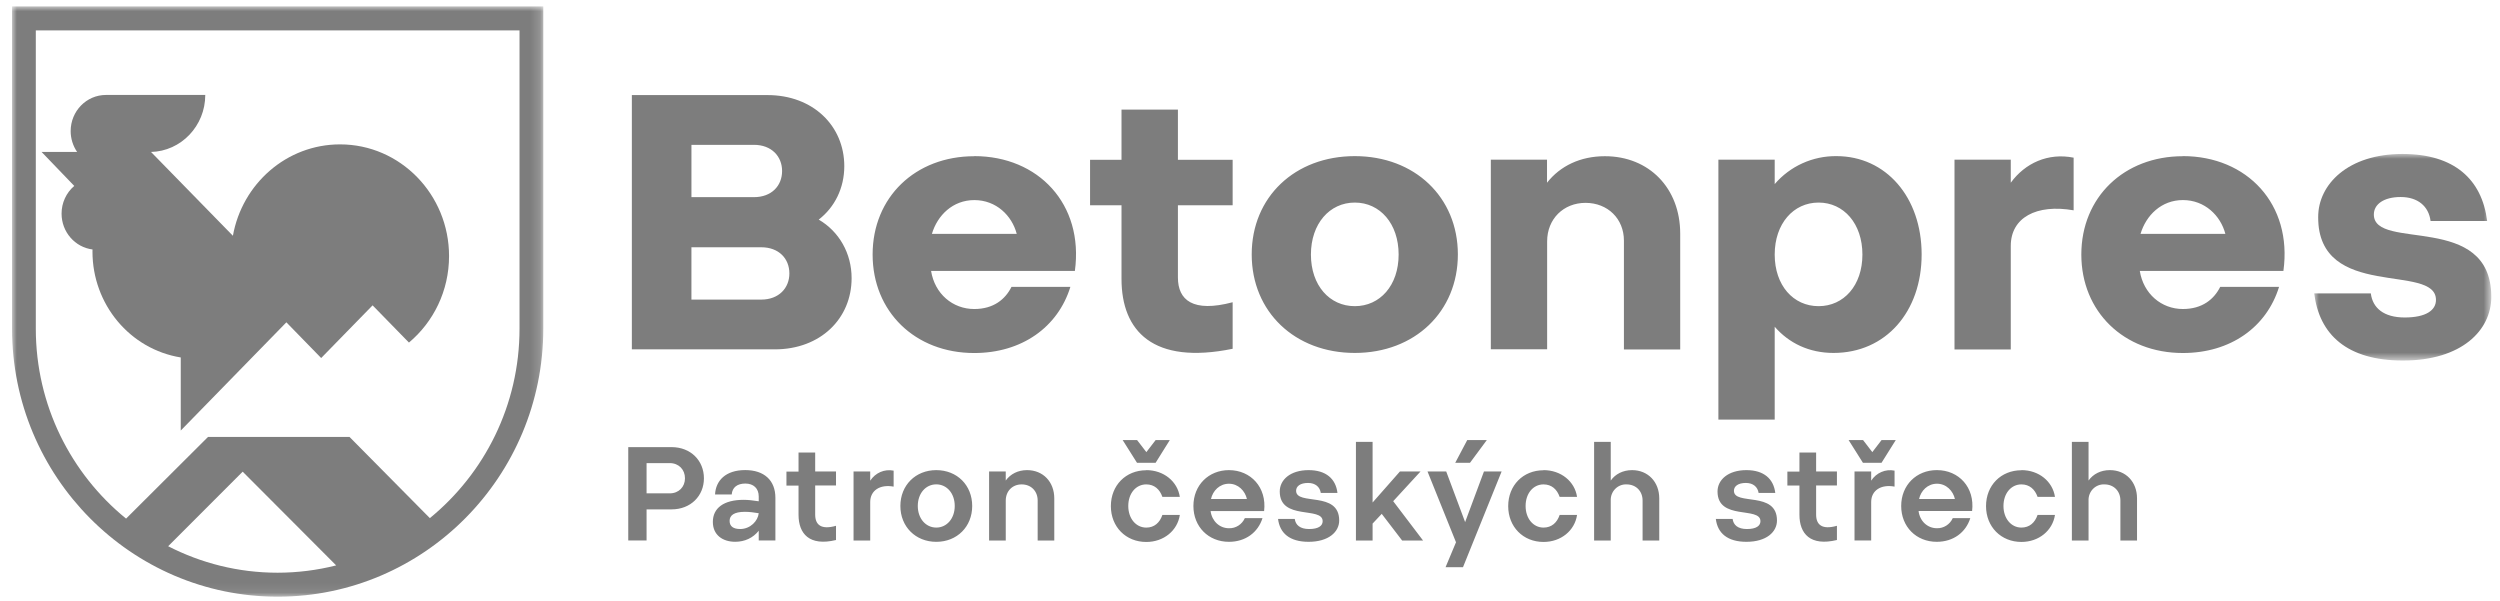
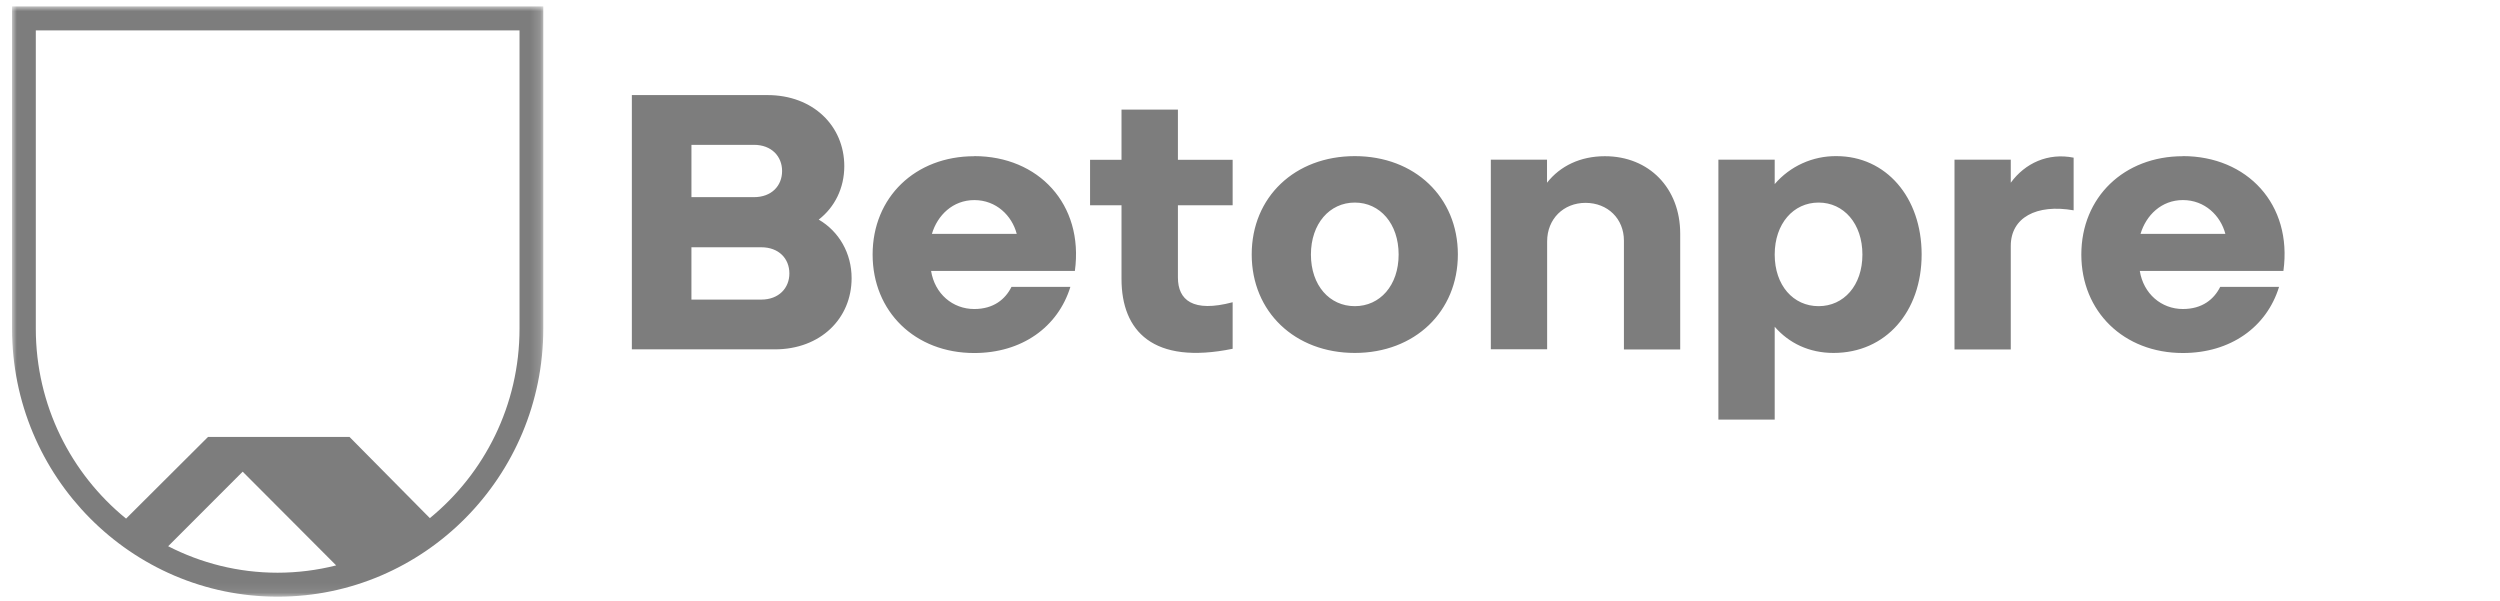
<svg xmlns="http://www.w3.org/2000/svg" xmlns:xlink="http://www.w3.org/1999/xlink" width="258px" height="62px" viewBox="0 0 258 62" version="1.1">
  <title>DB535A4D-BCA0-4699-AA11-EE611639CCC4</title>
  <defs>
    <polygon id="path-1" points="2.42954752e-16 4.47879674e-16 18.275 4.47879674e-16 18.275 21.321 2.42954752e-16 21.321" />
    <polygon id="path-3" points="0 1.22781497e-16 54.825 1.22781497e-16 54.825 60.916 0 60.916" />
  </defs>
  <g id="Micropages" stroke="none" stroke-width="1" fill="none" fill-rule="evenodd">
    <g id="Weby-na-míru-Copy" transform="translate(-554, -6300)">
      <g id="Group-40" transform="translate(209, 6136)">
        <g id="betonpres" transform="translate(345, 165)">
          <path d="M78.56,29.918 C80.372,29.918 81.464,28.73 81.464,27.219 C81.464,25.684 80.372,24.518 78.56,24.518 L71.355,24.518 L71.355,29.917 L78.56,29.917 L78.56,29.918 Z M77.808,19.346 C79.62,19.346 80.712,18.181 80.712,16.646 C80.712,15.135 79.62,13.947 77.808,13.947 L71.357,13.947 L71.357,19.344 L77.811,19.344 L77.808,19.346 Z M65.204,8.812 L79.202,8.812 C83.916,8.812 87.131,12 87.131,16.151 C87.131,18.4 86.15,20.382 84.492,21.662 C86.603,22.896 87.886,25.148 87.886,27.706 C87.886,31.87 84.682,35.054 79.957,35.054 L65.207,35.054 L65.207,8.799 L65.204,8.812 Z M104.926,23.135 C104.437,21.257 102.813,19.649 100.551,19.649 C98.324,19.649 96.741,21.224 96.173,23.135 L104.925,23.135 L104.926,23.135 Z M100.551,15.112 C107.151,15.112 111.864,20.059 110.928,26.958 L96.087,26.958 C96.464,29.32 98.314,30.891 100.541,30.891 C102.543,30.891 103.748,29.883 104.386,28.606 L110.463,28.606 C109.177,32.771 105.442,35.432 100.54,35.432 C94.428,35.432 90.054,31.154 90.054,25.268 C90.054,19.346 94.464,15.122 100.54,15.122 L100.54,15.122 L100.551,15.112 Z M115.75,10.311 L121.561,10.311 L121.561,15.492 L127.209,15.492 L127.209,20.182 L121.561,20.182 L121.561,27.643 C121.561,29.967 123.107,31.281 127.209,30.191 L127.209,34.994 C118.985,36.678 115.74,33.157 115.74,27.792 L115.74,20.183 L112.494,20.183 L112.494,15.493 L115.74,15.493 L115.74,10.312 L115.75,10.311 Z M139.817,30.596 C142.416,30.596 144.339,28.458 144.339,25.27 C144.339,22.081 142.417,19.905 139.817,19.905 C137.216,19.905 135.287,22.084 135.287,25.27 C135.287,28.456 137.21,30.596 139.817,30.596 M139.817,15.112 C146,15.112 150.452,19.347 150.452,25.258 C150.452,31.169 145.999,35.423 139.817,35.423 C133.634,35.423 129.176,31.184 129.176,25.258 C129.176,19.332 133.63,15.112 139.817,15.112 M153.841,15.481 L159.652,15.481 L159.652,17.856 C161.007,16.132 163.084,15.121 165.626,15.121 C170.184,15.121 173.397,18.419 173.397,23.106 L173.397,35.065 L167.589,35.065 L167.589,23.833 C167.589,21.582 165.924,19.935 163.626,19.935 C161.367,19.935 159.665,21.582 159.665,23.911 L159.665,35.043 L153.854,35.043 L153.854,15.469 L153.841,15.481 Z M187.679,30.596 C190.281,30.596 192.201,28.458 192.201,25.27 C192.201,22.081 190.281,19.905 187.679,19.905 C185.076,19.905 183.149,22.084 183.149,25.27 C183.149,28.456 185.07,30.596 187.679,30.596 L187.679,30.596 Z M177.338,15.481 L183.149,15.481 L183.149,17.998 C184.738,16.145 187.072,15.088 189.522,15.112 C194.627,15.112 198.313,19.347 198.313,25.258 C198.313,31.169 194.615,35.423 189.219,35.423 C186.693,35.423 184.616,34.408 183.149,32.72 L183.149,42.302 L177.338,42.302 L177.338,15.48 L177.338,15.481 Z M201.704,15.481 L207.512,15.481 L207.512,17.856 C208.989,15.831 211.36,14.745 213.999,15.271 L213.999,20.705 C210.154,20.032 207.512,21.459 207.512,24.377 L207.512,35.063 L201.704,35.063 L201.704,15.469 L201.704,15.481 Z M229.657,23.134 C229.165,21.256 227.541,19.647 225.275,19.647 C223.053,19.647 221.474,21.223 220.903,23.134 L229.658,23.134 L229.657,23.134 Z M225.275,15.111 C231.882,15.111 236.597,20.058 235.648,26.957 L220.826,26.957 C221.206,29.319 223.053,30.89 225.274,30.89 C227.277,30.89 228.486,29.882 229.126,28.605 L235.199,28.605 C233.918,32.769 230.178,35.431 225.274,35.431 C219.17,35.431 214.793,31.153 214.793,25.267 C214.793,19.345 219.207,15.121 225.274,15.121 L225.274,15.121 L225.275,15.111 Z" id="Shape" fill="#7D7D7D" fill-rule="nonzero" />
          <g id="Clipped" transform="translate(238.815, 14.89)">
            <mask id="mask-2" fill="white">
              <use xlink:href="#path-1" />
            </mask>
            <g id="A" />
-             <path d="M5.854,14.394 C6.042,15.889 7.181,16.874 9.35,16.874 C11.552,16.874 12.577,16.126 12.577,15.062 C12.577,11.205 0.417,15.177 0.417,6.526 C0.417,3.106 3.533,-0.002 9.119,-0.002 C14.477,-0.002 17.325,2.629 17.859,6.919 L12.019,6.919 C11.828,5.385 10.688,4.442 8.938,4.442 C7.189,4.442 6.166,5.19 6.166,6.249 C6.166,10.065 18.286,5.937 18.286,14.748 C18.286,18.208 15.222,21.318 9.168,21.318 C3.391,21.318 0.538,18.639 0.01,14.392 L5.864,14.392 L5.854,14.394 Z" id="Path" fill="#7D7D7D" fill-rule="nonzero" mask="url(#mask-2)" />
          </g>
          <g id="Clipped" transform="translate(1.243, -0.339)">
            <mask id="mask-4" fill="white">
              <use xlink:href="#path-3" />
            </mask>
            <g id="B" />
            <path d="M52.372,33.259 C52.372,41.145 48.762,48.189 43.118,52.81 L34.829,44.432 L20.222,44.432 L11.767,52.86 C6.091,48.238 2.452,41.171 2.452,33.259 L2.452,2.475 L52.372,2.475 L52.372,33.258 L52.372,33.259 Z M16.115,55.706 L23.801,48.015 L33.45,57.688 C31.473,58.188 29.442,58.441 27.404,58.443 C23.336,58.443 19.501,57.45 16.105,55.707 L16.105,55.707 L16.115,55.706 Z M0,1.22781497e-16 L0,33.259 C0,48.521 12.296,60.918 27.414,60.918 C42.531,60.918 54.825,48.51 54.825,33.259 L54.825,1.22781497e-16 L0,1.22781497e-16 Z" id="Shape" fill="#7D7D7D" fill-rule="nonzero" mask="url(#mask-4)" />
          </g>
-           <path d="M33.155,35.938 L38.452,30.512 L42.203,34.353 C44.729,32.237 46.342,29.024 46.342,25.425 C46.342,19.071 41.31,13.9 35.095,13.9 C29.578,13.9 24.993,17.967 24.036,23.332 L15.588,14.685 C15.582,14.688 15.578,14.691 15.567,14.698 L15.567,14.683 C18.689,14.61 21.183,11.997 21.184,8.799 L10.932,8.799 C8.923,8.799 7.292,10.469 7.292,12.53 C7.293,13.299 7.525,14.048 7.957,14.677 L4.288,14.677 L7.663,18.187 C6.833,18.893 6.353,19.941 6.354,21.046 C6.354,22.949 7.748,24.518 9.549,24.745 C9.549,24.814 9.543,24.886 9.543,24.968 C9.544,30.408 13.408,35.039 18.654,35.889 L18.654,43.432 L29.554,32.264 L33.147,35.95 L33.155,35.938 Z M69.114,49.915 C70.056,49.915 70.69,49.24 70.69,48.361 C70.69,47.467 70.056,46.792 69.114,46.792 L66.726,46.792 L66.726,49.914 L69.114,49.914 L69.114,49.915 Z M64.845,45.143 L69.306,45.143 C71.28,45.143 72.645,46.531 72.645,48.363 C72.645,50.177 71.28,51.568 69.306,51.568 L66.726,51.568 L66.726,54.775 L64.836,54.775 L64.836,45.153 L64.845,45.143 Z M76.37,53.596 C77.459,53.596 78.221,52.744 78.3,51.965 C77.817,51.882 77.321,51.82 76.876,51.82 C75.738,51.82 75.295,52.193 75.295,52.757 C75.295,53.334 75.708,53.593 76.37,53.593 M76.756,50.583 C77.176,50.583 77.696,50.636 78.301,50.733 L78.301,50.239 C78.301,49.399 77.763,48.902 76.919,48.902 C76.086,48.902 75.566,49.303 75.512,50.032 L73.793,50.032 C73.861,48.605 74.881,47.512 76.908,47.512 C78.853,47.512 80.021,48.563 80.021,50.375 L80.021,54.779 L78.301,54.779 L78.301,53.772 C77.714,54.515 76.854,54.912 75.874,54.912 C74.574,54.912 73.566,54.209 73.566,52.864 C73.566,51.434 74.68,50.582 76.758,50.582 M82.407,45.703 L84.127,45.703 L84.127,47.654 L86.276,47.654 L86.276,49.098 L84.127,49.098 L84.127,52.108 C84.127,53.154 84.732,53.702 86.276,53.262 L86.276,54.73 C83.537,55.393 82.409,54.09 82.409,52.121 L82.409,49.111 L81.161,49.111 L81.161,47.667 L82.409,47.667 L82.409,45.716 L82.407,45.703 Z M88.086,47.654 L89.806,47.654 L89.806,48.607 C90.342,47.793 91.268,47.381 92.223,47.57 L92.223,49.22 C90.813,48.957 89.806,49.622 89.806,50.806 L89.806,54.78 L88.086,54.78 L88.086,47.652 L88.086,47.654 Z M96.624,53.446 C97.712,53.446 98.529,52.509 98.529,51.216 C98.529,49.912 97.71,48.986 96.624,48.986 C95.537,48.986 94.716,49.912 94.716,51.216 C94.716,52.509 95.537,53.446 96.624,53.446 M96.624,47.517 C98.77,47.517 100.331,49.074 100.331,51.218 C100.331,53.351 98.77,54.917 96.624,54.917 C94.488,54.917 92.919,53.352 92.919,51.218 C92.919,49.075 94.487,47.517 96.624,47.517 M102.072,47.654 L103.792,47.654 L103.792,48.591 C104.275,47.917 105.059,47.516 105.994,47.516 C107.646,47.516 108.802,48.729 108.802,50.433 L108.802,54.783 L107.087,54.783 L107.087,50.653 C107.087,49.676 106.403,48.99 105.434,48.99 C104.483,48.99 103.794,49.677 103.794,50.667 L103.794,54.783 L102.074,54.783 L102.074,47.655 L102.072,47.654 Z M115.86,44.418 L117.349,44.418 L118.304,45.659 L119.26,44.418 L120.722,44.418 L119.26,46.759 L117.338,46.759 L115.861,44.418 L115.86,44.418 Z M118.296,47.517 C120.103,47.517 121.518,48.688 121.758,50.278 L119.958,50.278 C119.689,49.498 119.125,48.989 118.296,48.989 C117.23,48.989 116.438,49.914 116.438,51.218 C116.438,52.511 117.231,53.448 118.296,53.448 C119.124,53.448 119.688,52.94 119.958,52.144 L121.758,52.144 C121.518,53.751 120.103,54.931 118.296,54.931 C116.181,54.931 114.642,53.365 114.642,51.232 C114.642,49.089 116.181,47.53 118.296,47.53 L118.296,47.53 L118.296,47.517 Z M128.683,50.5 C128.493,49.664 127.794,48.921 126.826,48.921 C125.858,48.921 125.161,49.649 124.974,50.5 L128.682,50.5 L128.683,50.5 Z M126.826,47.517 C129.082,47.517 130.745,49.301 130.456,51.739 L124.933,51.739 C125.07,52.787 125.862,53.514 126.827,53.514 C127.529,53.536 128.175,53.126 128.467,52.472 L130.29,52.472 C129.822,53.955 128.531,54.916 126.828,54.916 C124.706,54.916 123.16,53.351 123.16,51.217 C123.16,49.074 124.722,47.516 126.839,47.516 L126.839,47.516 L126.826,47.517 Z M133.619,52.552 C133.701,53.183 134.176,53.596 135.099,53.596 C136.065,53.596 136.498,53.262 136.498,52.786 C136.498,51.232 132.07,52.758 132.07,49.72 C132.07,48.524 133.153,47.517 135.047,47.517 C136.843,47.517 137.855,48.411 138.026,49.873 L136.306,49.873 C136.214,49.252 135.746,48.84 134.991,48.84 C134.184,48.84 133.758,49.181 133.758,49.649 C133.758,51.209 138.205,49.624 138.205,52.714 C138.205,53.9 137.101,54.915 135.048,54.915 C133.089,54.915 132.071,54.021 131.894,52.552 L133.621,52.552 L133.619,52.552 Z M139.932,44.603 L141.652,44.603 L141.652,50.859 L144.475,47.654 L146.601,47.654 L143.778,50.723 L146.861,54.783 L144.702,54.783 L142.594,52.03 L141.652,53.033 L141.652,54.783 L139.932,54.783 L139.932,44.603 Z M151.427,44.418 L153.438,44.418 L151.705,46.759 L150.181,46.759 L151.417,44.418 L151.427,44.418 Z M150.257,54.956 L147.318,47.654 L149.248,47.654 L151.201,52.88 L153.145,47.654 L154.968,47.654 L150.982,57.532 L149.183,57.532 L150.257,54.967 L150.257,54.956 Z M159.289,47.517 C161.103,47.517 162.515,48.688 162.752,50.278 L160.956,50.278 C160.684,49.498 160.127,48.99 159.291,48.99 C158.231,48.99 157.442,49.915 157.442,51.219 C157.442,52.51 158.231,53.447 159.291,53.447 C160.129,53.447 160.686,52.94 160.956,52.142 L162.752,52.142 C162.515,53.75 161.103,54.929 159.289,54.929 C157.182,54.929 155.646,53.364 155.646,51.233 C155.646,49.088 157.183,47.531 159.289,47.531 M164.514,44.603 L166.229,44.603 L166.229,48.592 C166.708,47.917 167.49,47.517 168.434,47.517 C170.067,47.517 171.235,48.729 171.235,50.433 L171.235,54.783 L169.515,54.783 L169.515,50.653 C169.515,49.679 168.83,48.99 167.863,48.99 C167.423,48.97 166.995,49.14 166.684,49.459 C166.373,49.779 166.208,50.217 166.228,50.667 L166.228,54.783 L164.512,54.783 L164.512,44.603 L164.514,44.603 Z M178.806,52.552 C178.887,53.183 179.35,53.596 180.282,53.596 C181.248,53.596 181.678,53.262 181.678,52.786 C181.678,51.232 177.249,52.758 177.249,49.72 C177.249,48.524 178.335,47.517 180.23,47.517 C182.026,47.517 183.035,48.411 183.209,49.873 L181.489,49.873 C181.394,49.252 180.929,48.84 180.174,48.84 C179.367,48.84 178.941,49.181 178.941,49.649 C178.941,51.209 183.384,49.624 183.384,52.714 C183.384,53.9 182.296,54.915 180.23,54.915 C178.271,54.915 177.249,54.021 177.073,52.552 L178.806,52.552 L178.806,52.552 Z M185.704,45.702 L187.424,45.702 L187.424,47.653 L189.571,47.653 L189.571,49.097 L187.424,49.097 L187.424,52.107 C187.424,53.152 188.029,53.701 189.571,53.261 L189.571,54.729 C186.834,55.392 185.702,54.089 185.702,52.12 L185.702,49.11 L184.457,49.11 L184.457,47.666 L185.702,47.666 L185.702,45.715 L185.704,45.702 Z M191.386,47.653 L193.106,47.653 L193.106,48.606 C193.629,47.79 194.583,47.379 195.518,47.569 L195.518,49.219 C194.112,48.956 193.106,49.621 193.106,50.805 L193.106,54.779 L191.386,54.779 L191.386,47.652 L191.386,47.653 Z M190.78,44.418 L192.271,44.418 L193.224,45.659 L194.175,44.418 L195.641,44.418 L194.175,46.759 L192.254,46.759 L190.778,44.418 L190.78,44.418 Z M201.747,50.499 C201.56,49.663 200.86,48.919 199.897,48.919 C198.933,48.919 198.233,49.647 198.048,50.499 L201.746,50.499 L201.747,50.499 Z M199.897,47.516 C202.15,47.516 203.815,49.3 203.521,51.738 L197.997,51.738 C198.125,52.786 198.919,53.513 199.886,53.513 C200.587,53.533 201.232,53.123 201.526,52.471 L203.335,52.471 C202.87,53.954 201.576,54.915 199.874,54.915 C197.748,54.915 196.203,53.35 196.203,51.216 C196.203,49.073 197.768,47.515 199.886,47.515 L199.886,47.515 L199.897,47.516 Z M208.609,47.516 C210.421,47.516 211.831,48.686 212.073,50.277 L210.277,50.277 C210.005,49.497 209.442,48.989 208.608,48.989 C207.552,48.989 206.758,49.914 206.758,51.218 C206.758,52.509 207.55,53.446 208.608,53.446 C209.443,53.446 210.007,52.938 210.277,52.141 L212.073,52.141 C211.83,53.749 210.421,54.928 208.609,54.928 C206.501,54.928 204.958,53.363 204.958,51.232 C204.958,49.087 206.501,47.53 208.609,47.53 M213.818,44.602 L215.538,44.602 L215.538,48.591 C216.017,47.916 216.8,47.516 217.737,47.516 C219.386,47.516 220.541,48.728 220.541,50.432 L220.541,54.782 L218.825,54.782 L218.825,50.652 C218.825,49.677 218.142,48.989 217.173,48.989 C216.733,48.969 216.305,49.139 215.994,49.458 C215.683,49.777 215.517,50.216 215.538,50.666 L215.538,54.782 L213.818,54.782 L213.818,44.602 L213.818,44.602 Z" id="Shape" fill="#7D7D7D" fill-rule="nonzero" />
        </g>
      </g>
    </g>
  </g>
</svg>